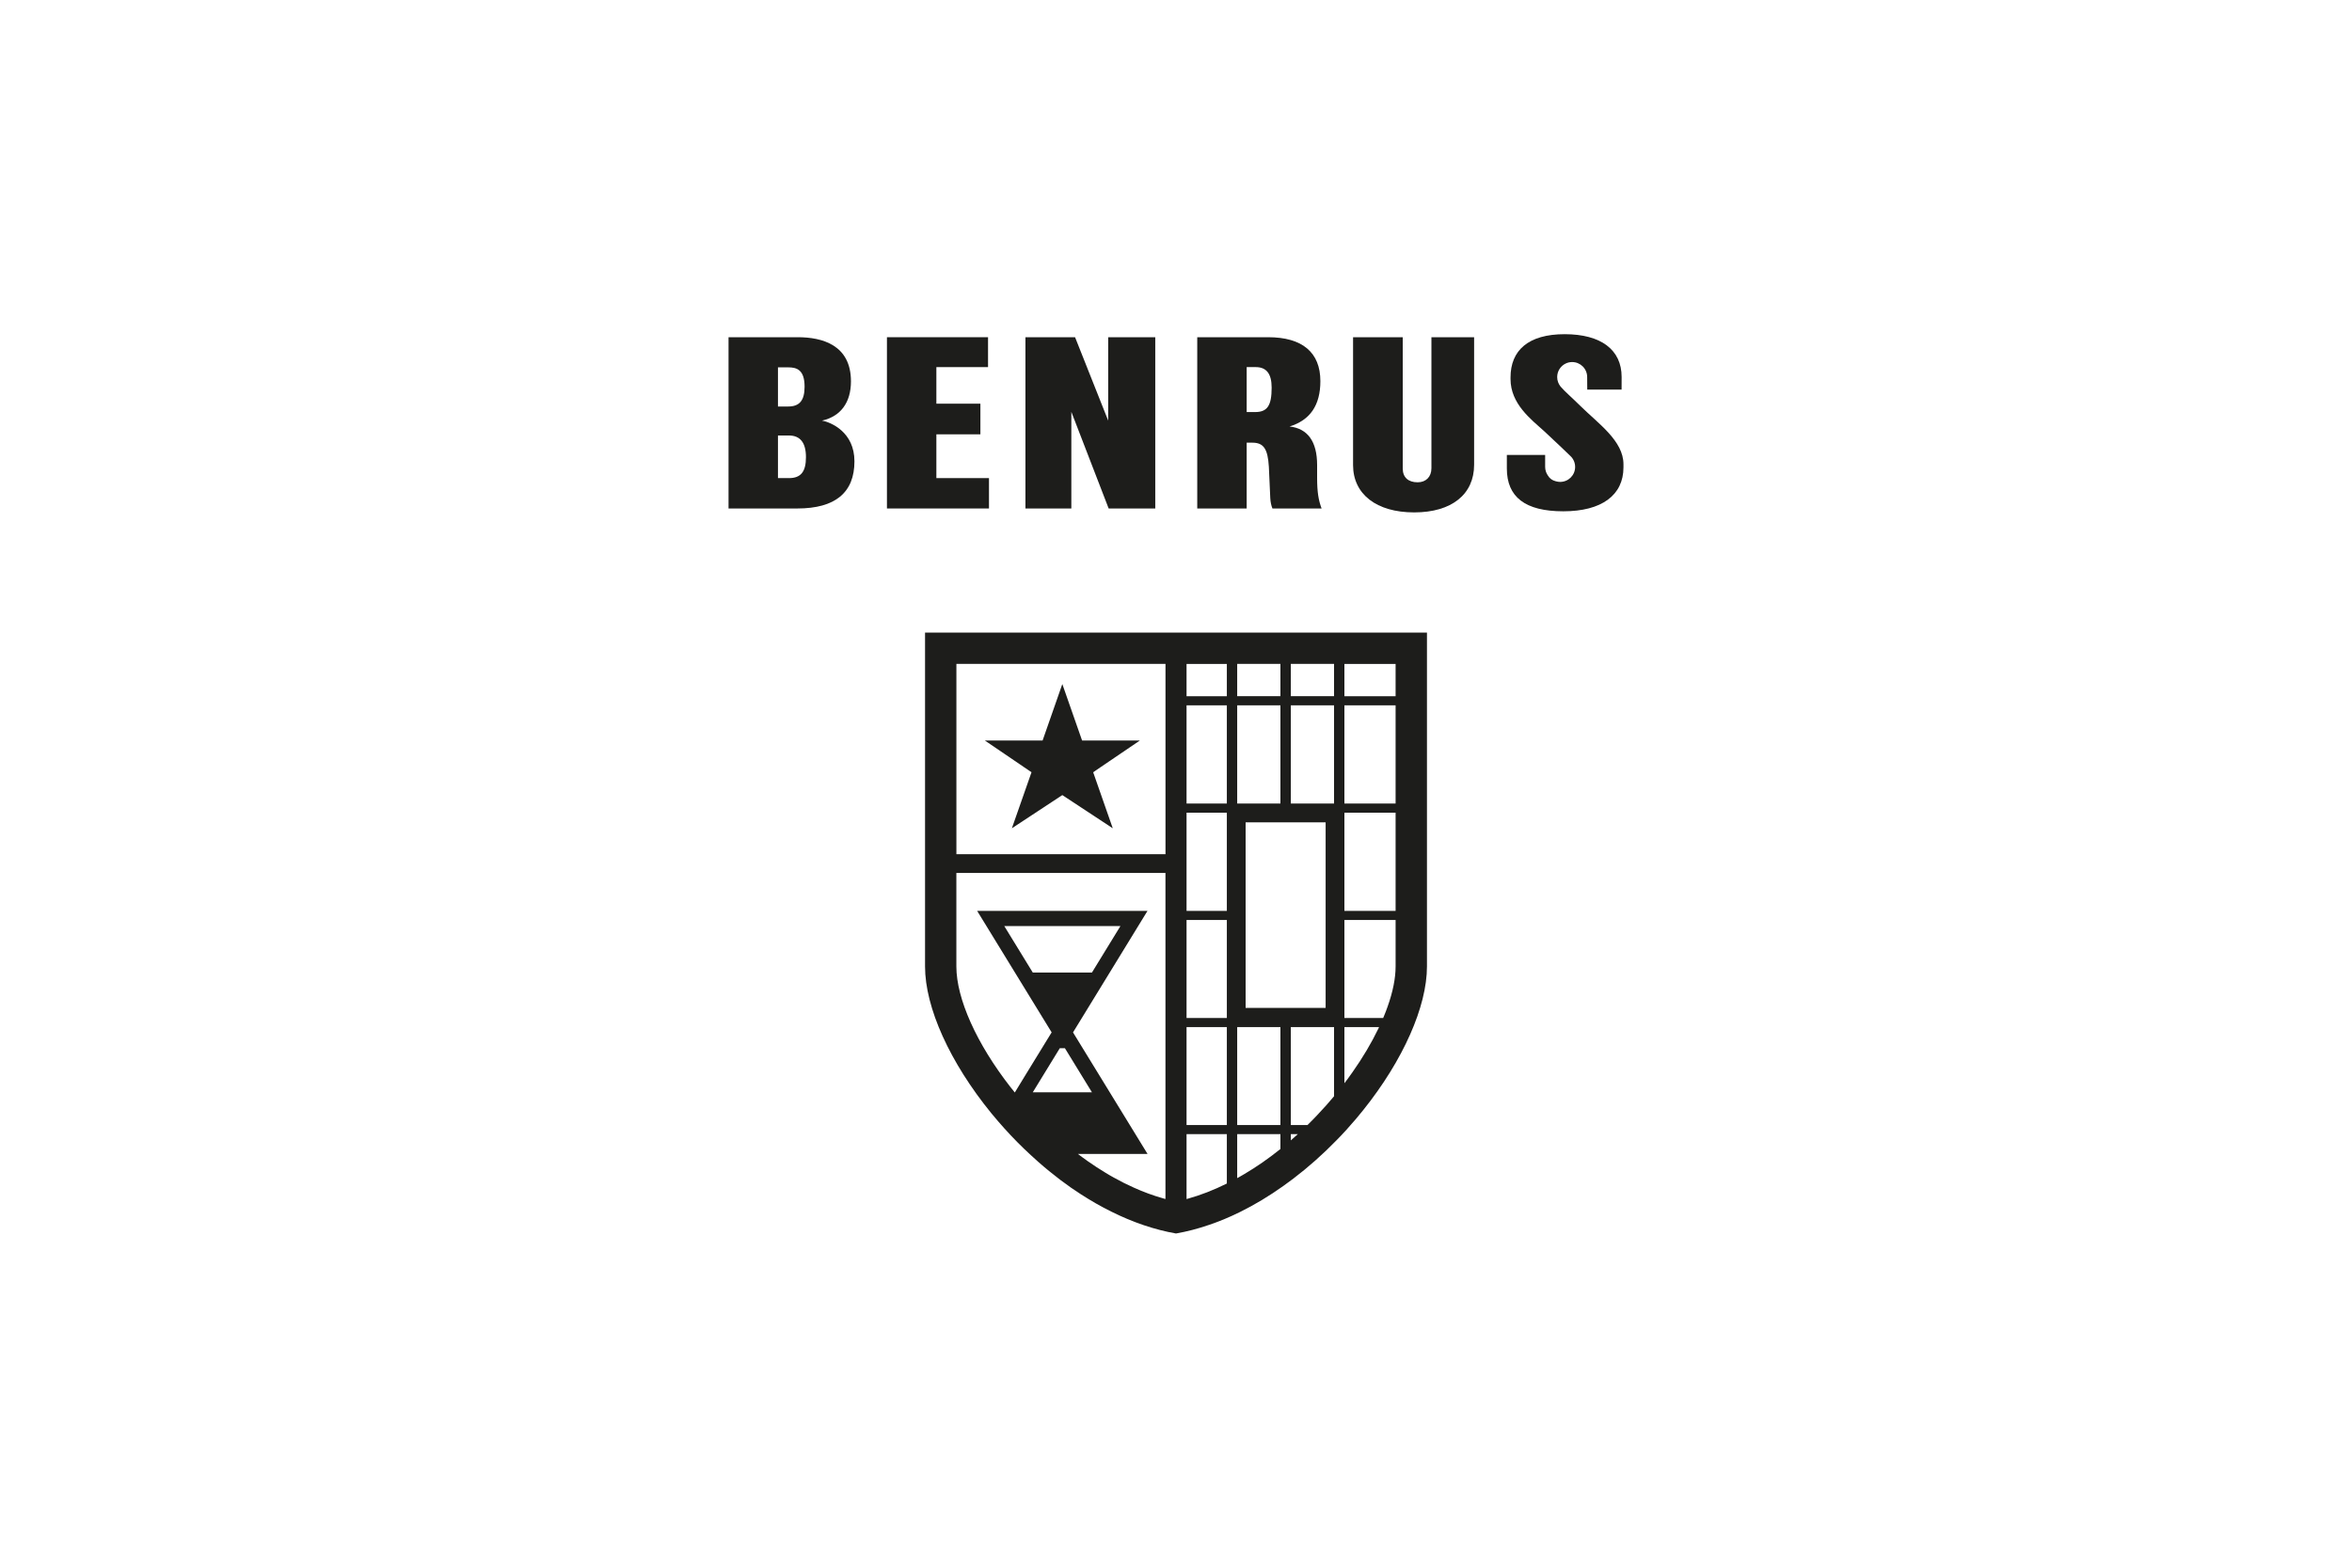
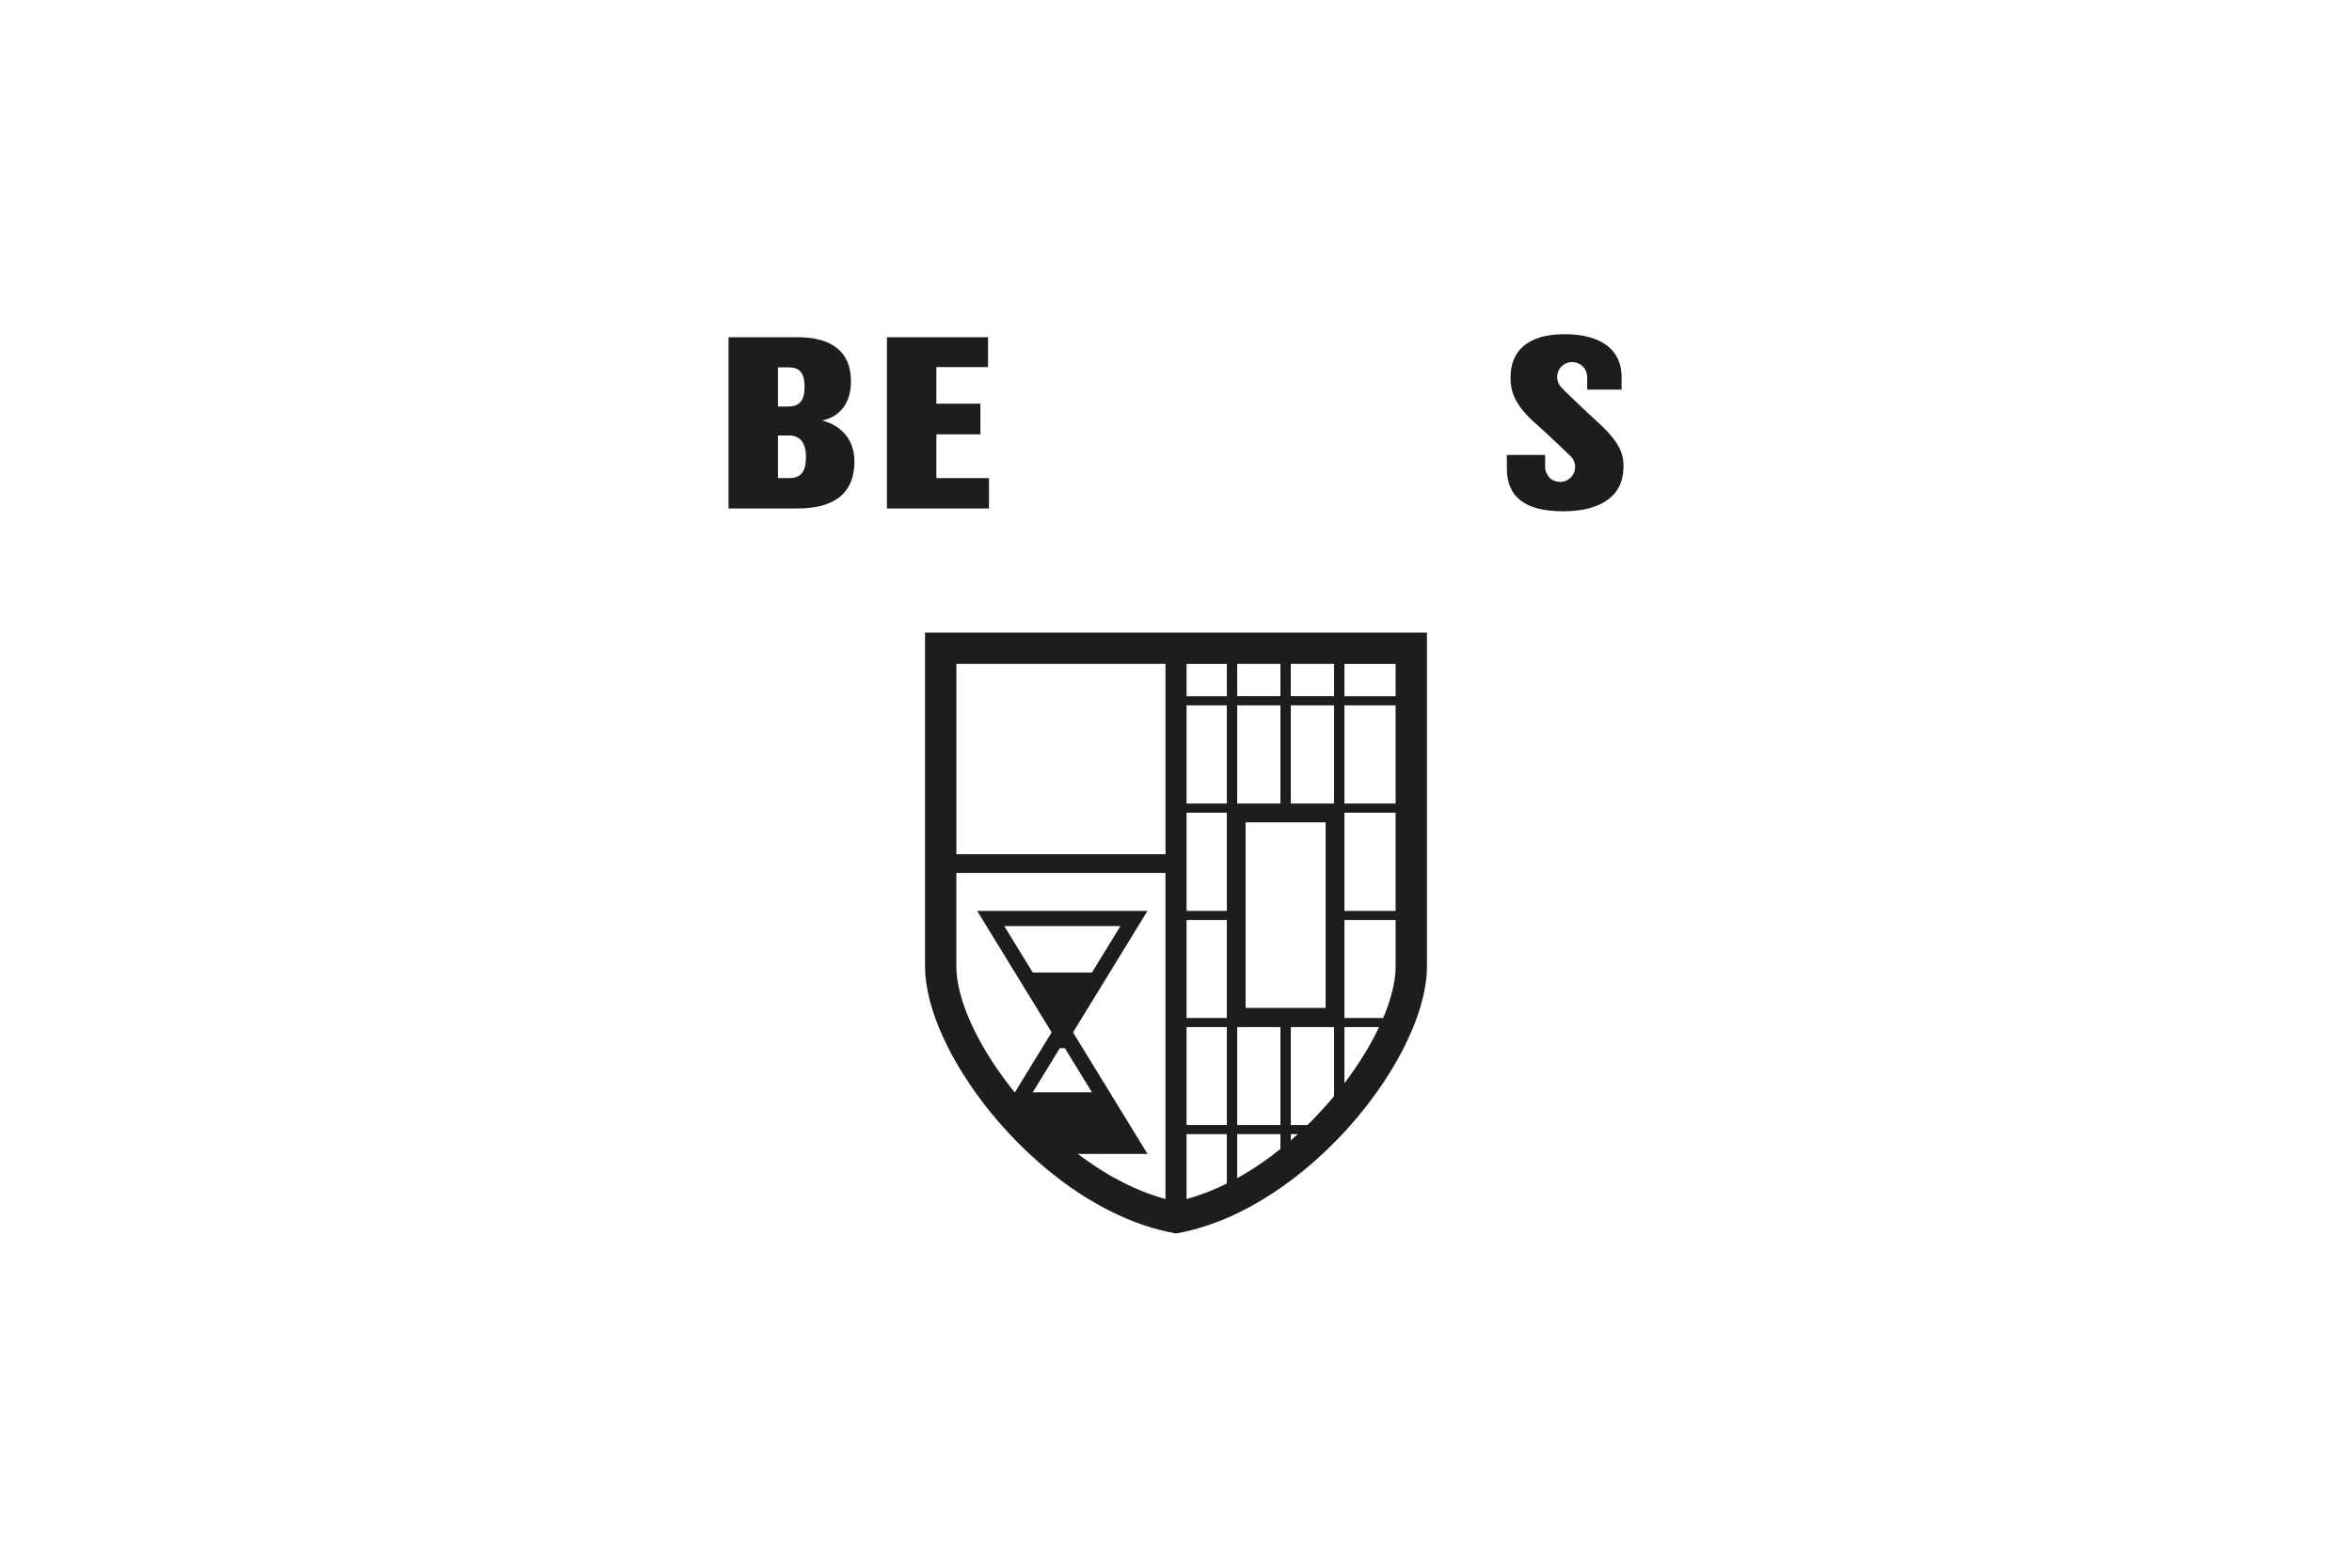
<svg xmlns="http://www.w3.org/2000/svg" id="Calque_2" data-name="Calque 2" viewBox="0 0 600 400">
  <defs>
    <style> .cls-1 { fill: none; } .cls-2 { fill: #1d1d1b; } </style>
  </defs>
  <g id="Calque_1-2" data-name="Calque 1">
    <rect class="cls-1" width="600" height="400" />
    <g id="Benrus">
      <g>
        <path class="cls-2" d="M209.69,107.32c4.78-1.07,7.39-4.63,7.39-10.02,0-9.31-7.38-11.26-13.57-11.26h-17.66v43.7h17.54c9.68,0,14.58-4.05,14.58-12.04,0-7.44-5.95-9.95-8.28-10.38ZM198.46,93.73h2.62c2.16,0,4.17.6,4.17,4.94,0,3.49-1.28,5.05-4.17,5.05h-2.62v-9.99ZM201.27,121.99h-2.81v-10.87h2.81c2.87,0,4.33,1.85,4.33,5.52s-1.26,5.35-4.33,5.35Z" />
        <path class="cls-2" d="M238.87,121.99v-11.17h11.23v-7.82h-11.23v-9.33h13.18v-7.63h-25.79v43.7h26.03v-7.75h-13.42Z" />
-         <path class="cls-2" d="M282.7,86.04v21.28l-8.45-21.28h-12.66v43.7h11.71v-24.66l9.52,24.66h11.89v-43.7h-12.01Z" />
-         <path class="cls-2" d="M336,121.91v-3.25c0-6.03-2.42-9.33-7.03-9.84,2.63-.81,4.6-2.17,5.91-4.1,1.3-1.93,1.95-4.41,1.95-7.47,0-7.34-4.61-11.21-13.34-11.21h-18.07v43.7h12.61v-16.79h1.44c2.87,0,3.94,1.55,4.22,6.14l.36,7.99c.05.99.24,1.92.55,2.66h12.54c-.76-2.06-1.14-4.06-1.14-7.83ZM320.18,105.14h-2.15v-11.47h2.32c2.73,0,4.05,1.71,4.05,5.24,0,4.59-1.1,6.23-4.22,6.23Z" />
-         <path class="cls-2" d="M365.16,86.04v33.44c0,2.17-1.38,3.58-3.52,3.58-2.41,0-3.8-1.28-3.8-3.52v-33.5h-12.67v32.62c0,7.45,5.98,12.08,15.59,12.08s15.29-4.64,15.29-12.15v-32.55h-10.89Z" />
        <path class="cls-2" d="M414.15,118.47v.77c0,7.13-5.59,11.22-15.35,11.22s-14.4-3.67-14.4-10.92c0-1.62,0-2.52,0-3.46h9.77s0,2.32,0,3.06c0,.82.27,1.59.72,2.22.42.72,1.1,1.21,1.97,1.43.03.01.06.02.09.02.33.1.68.15,1.05.15,2.11,0,3.82-1.71,3.82-3.82,0-1.11-.47-2.11-1.23-2.81-.24-.24-5.2-4.99-6.72-6.36-3.3-2.98-8.53-6.92-8.53-13.26v-.41c0-6.9,4.54-11.03,13.81-11.03s14.53,3.98,14.53,10.91c0,1.36-.01,2.37-.01,3.23h-8.76c0-.19-.02-1.98-.02-3.2,0-2.12-1.72-3.83-3.83-3.83-.58,0-1.13.13-1.62.36-1.3.61-2.2,1.93-2.2,3.47,0,.92.33,1.76.86,2.42,0,.01.02.01.02.02,1.05,1.25,2.78,2.69,5.01,4.9,4.56,4.52,11.02,8.9,11.02,14.92Z" />
      </g>
      <g>
-         <polygon class="cls-2" points="278.87 197.04 283.87 211.34 271 202.87 258.13 211.34 263.14 197.04 261.11 195.66 251.23 188.94 265.97 188.94 271 174.54 276.04 188.94 290.79 188.94 280.89 195.66 278.87 197.04" />
        <path class="cls-2" d="M235.98,161.4v85.2c0,10.48,6.33,24.48,16.92,37.46.58.7,1.14,1.37,1.73,2.05.51.6,1.01,1.16,1.53,1.74,2.2,2.45,4.48,4.76,6.79,6.87.66.62,1.3,1.2,1.91,1.73.9.8,1.83,1.59,2.77,2.35,1.84,1.51,3.71,2.93,5.56,4.22.82.57,1.65,1.13,2.54,1.7,2.62,1.69,5.23,3.18,7.75,4.42,5.54,2.76,11.1,4.64,16.52,5.59,2.78-.49,5.61-1.22,8.41-2.19,1.88-.63,3.7-1.35,5.42-2.13h.02s.03-.02.03-.02c.1-.04.19-.08.28-.12.75-.34,1.5-.69,2.28-1.08,3.64-1.8,7.31-4.01,10.9-6.56.87-.61,1.75-1.26,2.61-1.92,3.8-2.89,7.47-6.15,10.92-9.69.84-.84,1.7-1.75,2.63-2.78.81-.89,1.61-1.8,2.38-2.71.64-.76,1.28-1.53,1.9-2.31,10.17-12.7,16.24-26.4,16.24-36.62v-85.2h-128.04ZM263.46,278.71l6.9-11.26h1.3l6.9,11.26h-15.1ZM263.46,248.14l-7.27-11.86h29.64l-7.27,11.86h-15.1ZM297.32,305.93s-.11-.03-.16-.04h-.03s-.06-.02-.06-.02c-.18-.04-.36-.1-.54-.16-2.37-.67-4.82-1.57-7.26-2.67-1.65-.73-3.39-1.6-5.16-2.59-.72-.39-1.42-.81-2.16-1.26-1.48-.89-2.98-1.87-4.46-2.91-.38-.27-.77-.55-1.16-.84l-.28-.2c-.36-.26-.72-.53-1.07-.81h17.76l-19.01-31.01h0l19-31.01h-43.46l19.01,31.01h-.01l-6.71,10.94-2.68,4.39c-.07-.08-.14-.16-.2-.24h-.01s-.04-.06-.04-.06l-.02-.04c-.28-.33-.54-.67-.81-1-8.66-11.08-13.83-22.6-13.83-30.81v-23.86h53.34v83.19ZM297.32,217.95h-53.34v-48.55h53.34v48.55ZM312.97,301.98c-3.33,1.66-6.7,2.97-10.01,3.89l-.13.04h-.02l-.12.03v-16.56h10.28v12.6ZM312.97,287.05h-10.28v-24.98h10.28v24.98ZM312.97,259.74h-10.28v-25h10.28v25ZM312.97,232.41h-10.28v-25.05h10.28v25.05ZM312.97,205.03h-10.28v-25.06h10.28v25.06ZM312.97,177.64h-10.28v-8.24h10.28v8.24ZM329.29,169.4h11.03v8.24h-11.03v-8.24ZM329.29,179.97h11.03v25.06h-11.03v-25.06ZM315.61,169.4h11.03v8.24h-11.03v-8.24ZM315.61,179.97h11.03v25.06h-11.03v-25.06ZM326.64,293.17c-3.01,2.42-6.12,4.58-9.25,6.42-.31.19-.63.37-.95.55l-.33.19c-.17.1-.34.19-.5.27v-11.22h11.03v3.79ZM326.64,287.05h-11.03v-24.98h11.03v24.98ZM317.76,257.16v-47.34h20.41v47.34h-20.41ZM330.26,290.11c-.07.07-.14.14-.22.2l-.08.07c-.22.2-.45.4-.67.59v-1.59h1.79c-.27.25-.54.49-.82.73ZM338.41,281.93v.02s-.03.02-.03.02c-.76.85-1.56,1.72-2.37,2.57-.77.82-1.48,1.55-2.18,2.23-.03.03-.06.06-.1.1l-.18.18h-4.26v-24.98h11.03v17.64c-.04.05-.08.09-.12.14-.58.69-1.18,1.38-1.79,2.08ZM351.6,262.5c-1.75,3.63-3.95,7.34-6.54,11.02-.31.44-.62.87-.93,1.3l-.36.5c-.26.36-.53.71-.81,1.06v-14.31h8.84c-.06.14-.13.28-.2.43ZM356.02,246.6c0,2.99-.69,6.44-2.04,10.24-.27.78-.58,1.59-.92,2.4-.07.16-.14.33-.21.5h-9.89v-25h13.06v11.86ZM356.02,232.41h-13.06v-25.05h13.06v25.05ZM356.02,205.03h-13.06v-25.06h13.06v25.06ZM356.02,177.64h-13.06v-8.24h13.06v8.24Z" />
      </g>
    </g>
  </g>
</svg>